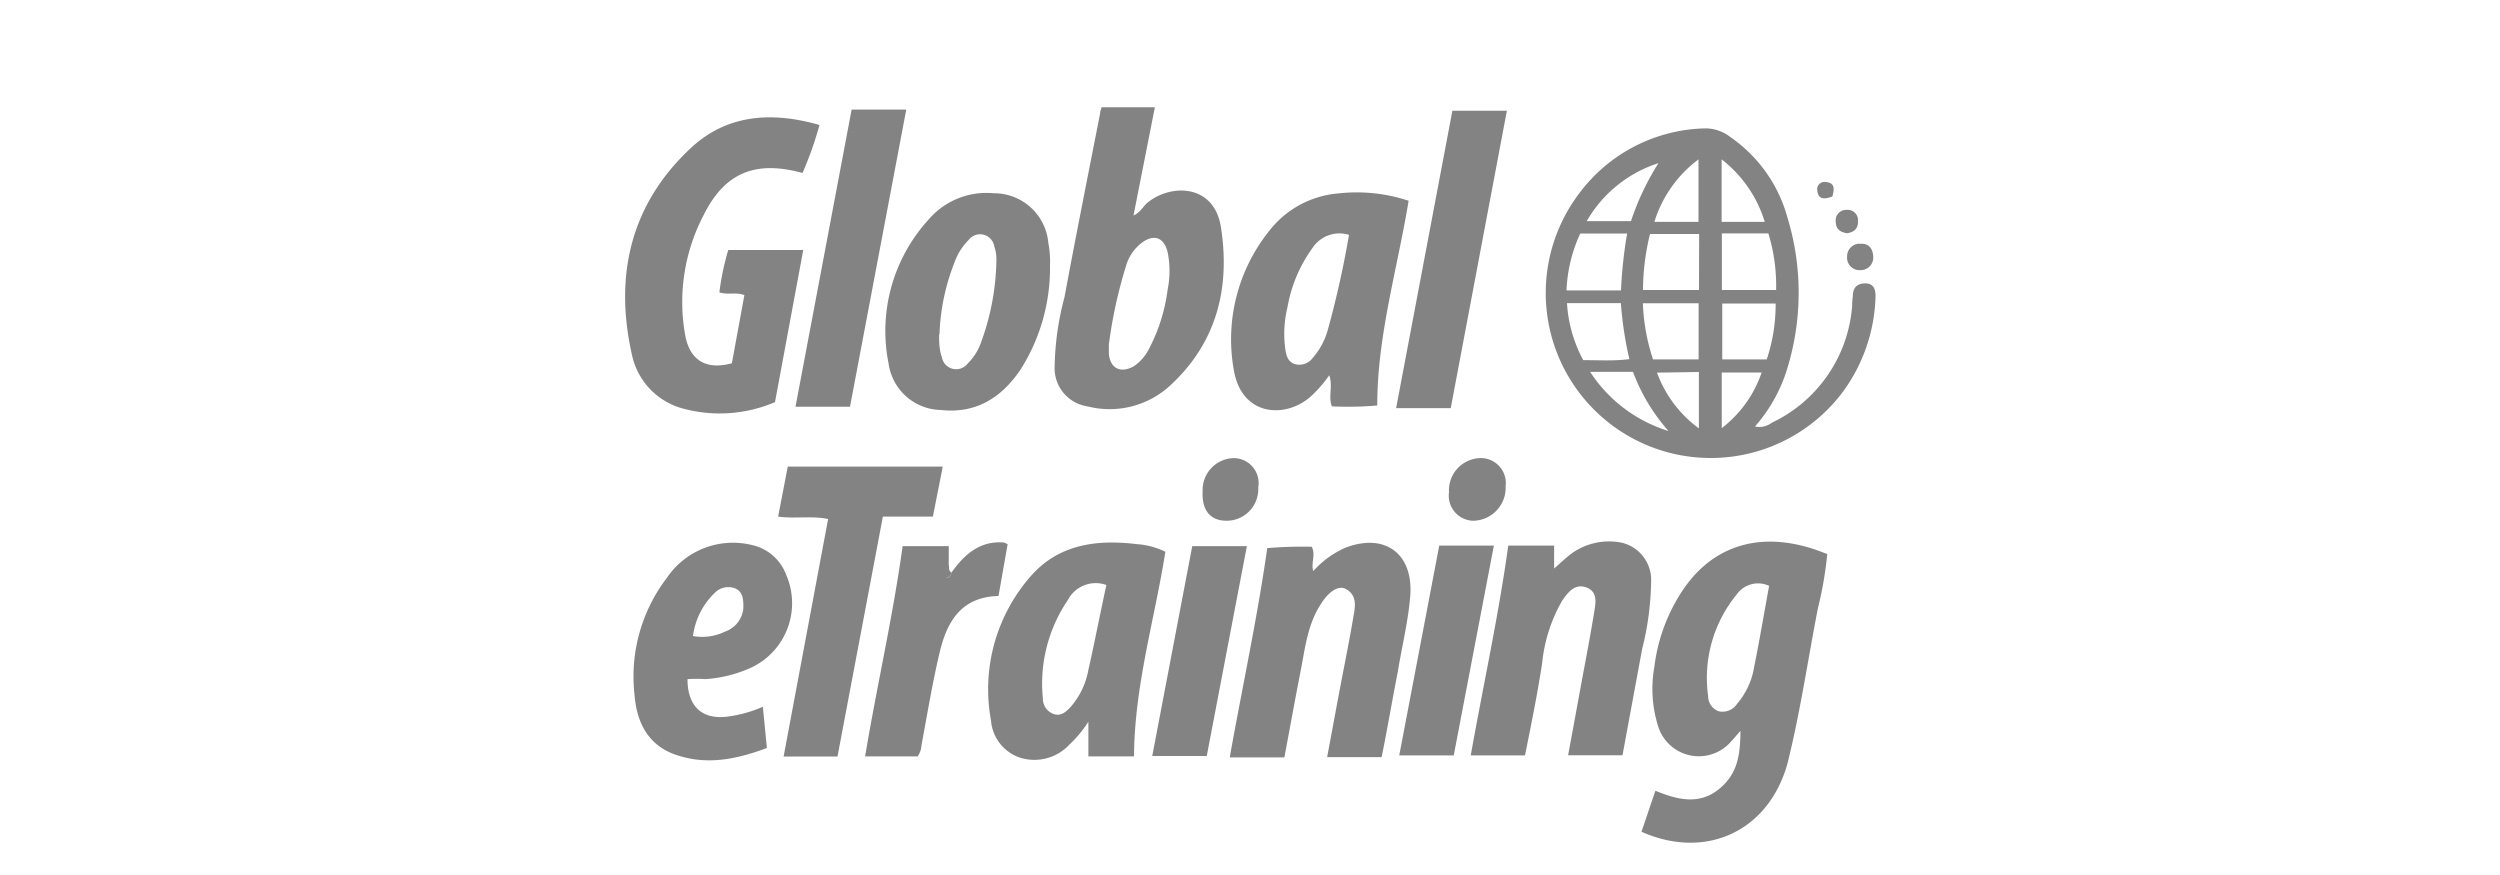
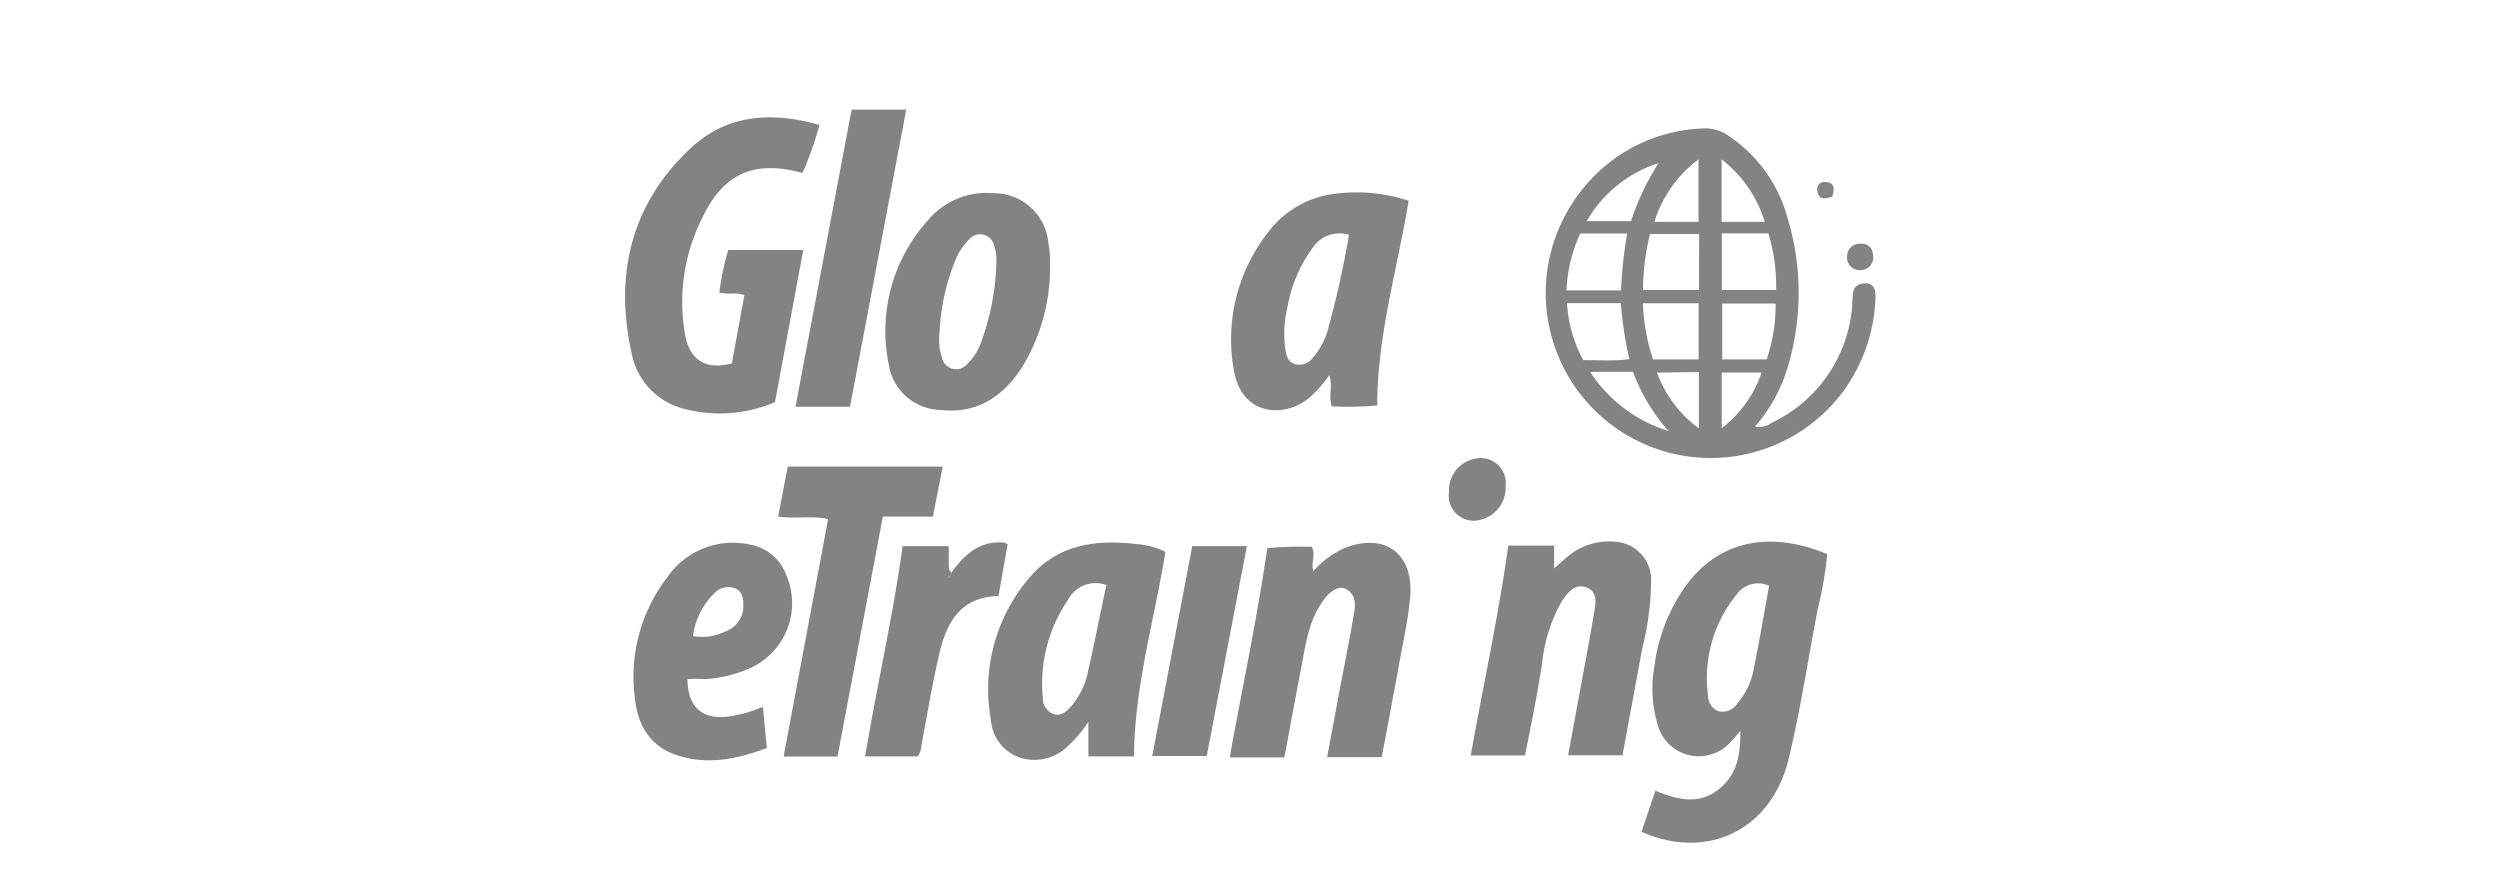
<svg xmlns="http://www.w3.org/2000/svg" id="Layer_1" data-name="Layer 1" viewBox="0 0 200 70">
  <defs>
    <style>.cls-1{fill:#838383;}</style>
  </defs>
  <title>customer-global-etraining</title>
  <g id="GHQo6b">
    <path class="cls-1" d="M140.4,34.12a1.64,1.64,0,0,0,1.34-.3,11.29,11.29,0,0,0,6.43-9.31q0-.42.06-.84c0-.62.3-1,1-1s.84.55.81,1.14a13.49,13.49,0,0,1-2.68,7.63,13.19,13.19,0,1,1-21-16,12.91,12.91,0,0,1,10.09-5.17,3.28,3.28,0,0,1,2,.71A11.51,11.51,0,0,1,143,17.42a20.58,20.58,0,0,1,.09,11.69A12.6,12.6,0,0,1,140.4,34.12Zm-4.47-15.4H132a19.15,19.15,0,0,0-.56,4.48h4.48Zm-4.5,5.54a16.17,16.17,0,0,0,.81,4.49h3.65V24.26Zm6.32-5.59V23.2h4.34a14.47,14.47,0,0,0-.62-4.53Zm-12.43,4.56h4.36a36.17,36.17,0,0,1,.49-4.55h-3.75A12,12,0,0,0,125.32,23.23Zm1.34,5.58c1.27,0,2.45.08,3.69-.08a29.07,29.07,0,0,1-.68-4.48h-4.31A10.89,10.89,0,0,0,126.66,28.81Zm15.39-4.53h-4.27v4.47h3.56A13.8,13.8,0,0,0,142.05,24.28Zm-11.57-6.59a20.75,20.75,0,0,1,2.2-4.64,10.2,10.2,0,0,0-5.74,4.64Zm-3.27,12.06a11.52,11.52,0,0,0,6.27,4.73,15,15,0,0,1-2.84-4.73Zm8.67-12v-5a9.87,9.87,0,0,0-3.53,5Zm1.85,0h3.45a10,10,0,0,0-3.45-5Zm-5.17,12.06a9.62,9.62,0,0,0,3.35,4.46V29.76Zm5.18,4.44a9.4,9.4,0,0,0,3.19-4.45h-3.19Z" />
    <path class="cls-1" d="M131.32,66.54l1.11-3.28c1.74.71,3.47,1.16,5.06-.11s1.72-2.88,1.75-4.68c-.29.32-.57.66-.89,1A3.41,3.41,0,0,1,132.62,58a9.94,9.94,0,0,1-.27-4.66,14.12,14.12,0,0,1,2.3-6.17c2.61-3.85,6.77-4.82,11.53-2.84a29.87,29.87,0,0,1-.75,4.34c-.8,4.11-1.4,8.25-2.41,12.32-.09.35-.2.7-.32,1C140.92,66.75,136.17,68.7,131.32,66.54Zm10.21-19.67a2.08,2.08,0,0,0-2.58.67,10.53,10.53,0,0,0-2.3,8.14,1.29,1.29,0,0,0,.84,1.22,1.39,1.39,0,0,0,1.48-.6,6,6,0,0,0,1.36-2.93C140.76,51.24,141.12,49.09,141.53,46.87Z" />
    <path class="cls-1" d="M64.2,13.84c-3.79-1.05-6.24,0-7.91,3.37a15,15,0,0,0-1.47,9.63c.38,2,1.68,2.78,3.73,2.22l1-5.45c-.66-.26-1.29,0-2-.22A20.71,20.71,0,0,1,58.26,20h6L62,32.17a11.24,11.24,0,0,1-7.34.52,5.67,5.67,0,0,1-4.12-4.38c-1.41-6.31-.07-12,4.73-16.47C58.15,9.15,61.74,8.9,65.56,10A28.66,28.66,0,0,1,64.2,13.84Z" />
-     <path class="cls-1" d="M88.13,8.58h4.26l-1.71,8.66c.5-.22.72-.63,1-.92,1.76-1.6,5.45-1.75,6,1.89.74,4.79-.33,9.15-4,12.57A7.15,7.15,0,0,1,87,32.51a3.08,3.08,0,0,1-2.63-3.14,23,23,0,0,1,.79-5.6c.91-4.91,1.89-9.8,2.85-14.7C88,8.92,88.08,8.77,88.13,8.58Zm.58,19c0,.24,0,.48,0,.72.11,1.18.93,1.59,2,1a3.71,3.71,0,0,0,1.24-1.45,14,14,0,0,0,1.46-4.68,7.53,7.53,0,0,0,0-3c-.29-1.17-1.08-1.47-2.05-.76a3.55,3.55,0,0,0-1.24,1.74A37.58,37.58,0,0,0,88.71,27.55Z" />
    <path class="cls-1" d="M122,60.43h-4.34c1-5.63,2.22-11.14,3-16.78h3.67v1.83c.45-.4.82-.74,1.21-1.06a5.13,5.13,0,0,1,4.22-1,3.06,3.06,0,0,1,2.33,3.13,23.23,23.23,0,0,1-.72,5.38l-1.57,8.49h-4.35c.31-1.7.62-3.35.92-5,.39-2.14.81-4.27,1.16-6.42.12-.73.32-1.65-.61-2s-1.48.38-1.95,1.06a12.54,12.54,0,0,0-1.6,5C123,55.48,122.51,57.9,122,60.43Z" />
    <path class="cls-1" d="M110.53,60.57h-4.36c.38-2,.74-4,1.11-5.93.34-1.78.7-3.56,1-5.35.14-.78.3-1.65-.59-2.16-.57-.33-1.35.14-2,1.16-1.08,1.64-1.28,3.54-1.64,5.39-.45,2.29-.86,4.58-1.3,6.91H98.38c1-5.62,2.2-11.11,3-16.74a33,33,0,0,1,3.56-.11c.34.68-.08,1.29.12,1.95a7.47,7.47,0,0,1,2.59-1.88c3.17-1.2,5.43.5,5.17,3.87-.17,2.06-.66,4-1,6.08C111.38,56,111,58.26,110.53,60.57Z" />
    <path class="cls-1" d="M90.72,60.51H87.07V57.74a9.57,9.57,0,0,1-1.51,1.82,3.83,3.83,0,0,1-3.87,1.08,3.41,3.41,0,0,1-2.41-3,13.71,13.71,0,0,1,3.14-11.5c2.24-2.6,5.3-3,8.52-2.61a6.21,6.21,0,0,1,2.29.61C92.38,49.52,90.76,54.84,90.72,60.51ZM88.51,46.8A2.51,2.51,0,0,0,85.43,48a11.89,11.89,0,0,0-2,7.88,1.3,1.3,0,0,0,.83,1.23c.59.22,1-.14,1.36-.52a6.15,6.15,0,0,0,1.45-3C87.57,51.39,88,49.15,88.51,46.8Z" />
    <path class="cls-1" d="M112.69,16.06c-.91,5.52-2.51,10.79-2.51,16.38a27.63,27.63,0,0,1-3.63.07c-.31-.79.1-1.6-.21-2.49a10,10,0,0,1-1.55,1.76c-2,1.71-5.48,1.53-6.09-2.21a13.86,13.86,0,0,1,2.76-11A7.81,7.81,0,0,1,107,15.48,13.25,13.25,0,0,1,112.69,16.06Zm-4.77,2.73A2.57,2.57,0,0,0,105,19.84a11.33,11.33,0,0,0-2,4.73,9,9,0,0,0-.16,3.47c.08.47.23.95.8,1.1a1.32,1.32,0,0,0,1.38-.51,5.77,5.77,0,0,0,1.16-2.08A77.71,77.71,0,0,0,107.92,18.79Z" />
    <path class="cls-1" d="M84,21.22a15.18,15.18,0,0,1-2.32,8.29c-1.51,2.26-3.55,3.6-6.4,3.29a4.31,4.31,0,0,1-4.19-3.7A13.22,13.22,0,0,1,74.3,17.55a6.08,6.08,0,0,1,5.18-2.09,4.36,4.36,0,0,1,4.39,4A7.63,7.63,0,0,1,84,21.22Zm-8.87,5.53c0,.44,0,.84.07,1.24a2.91,2.91,0,0,0,.15.58,1.16,1.16,0,0,0,2.06.52,4.49,4.49,0,0,0,1.12-1.83,19.78,19.78,0,0,0,1.18-6.37,3.21,3.21,0,0,0-.17-1.19,1.15,1.15,0,0,0-2.06-.49,4.67,4.67,0,0,0-1.09,1.71A17.13,17.13,0,0,0,75.16,26.75Z" />
    <path class="cls-1" d="M55,54.33c0,2.19,1.17,3.25,3.19,3a10.32,10.32,0,0,0,2.84-.79l.32,3.3c-2.46.92-4.91,1.42-7.43.49-2.16-.8-3-2.66-3.16-4.76a13,13,0,0,1,2.59-9.34,6.38,6.38,0,0,1,6.8-2.63A3.79,3.79,0,0,1,62.9,46a5.69,5.69,0,0,1-2.64,7.33,10.4,10.4,0,0,1-3.84,1C56,54.3,55.54,54.3,55,54.33Zm.42-3.45A4.17,4.17,0,0,0,58,50.53a2.19,2.19,0,0,0,1.47-1.89c0-.62,0-1.27-.64-1.56a1.51,1.51,0,0,0-1.67.37A5.81,5.81,0,0,0,55.44,50.88Z" />
    <path class="cls-1" d="M67,60.52H62.69l3.56-19c-1.31-.28-2.59,0-4-.19l.77-4h12.4l-.79,4h-4Z" />
-     <path class="cls-1" d="M116.06,32.65h-4.37c1.5-7.95,3-15.83,4.5-23.79h4.36Z" />
    <path class="cls-1" d="M68.13,8.77H72.5c-1.5,7.94-3,15.83-4.5,23.77H63.64Z" />
    <path class="cls-1" d="M76.12,45.8c1-1.4,2.24-2.56,4.19-2.4a2.11,2.11,0,0,1,.3.14l-.73,4.14c-3,.07-4.13,2.07-4.71,4.52s-1,5-1.46,7.47a1.59,1.59,0,0,1-.3.84h-4.2c.94-5.64,2.22-11.17,3-16.82h3.69v1.37a1.71,1.71,0,0,0-.16,1.18A.52.52,0,0,0,76.12,45.8Z" />
-     <path class="cls-1" d="M115.14,43.65h4.37L116.3,60.43h-4.36Z" />
    <path class="cls-1" d="M96.54,60.48H92.18c1.07-5.62,2.13-11.19,3.2-16.79h4.37C98.68,49.3,97.62,54.86,96.54,60.48Z" />
    <path class="cls-1" d="M115.92,39.39a2.58,2.58,0,0,1,2.43-2.74,2,2,0,0,1,2.1,2.25,2.64,2.64,0,0,1-2.58,2.76A2,2,0,0,1,115.92,39.39Z" />
-     <path class="cls-1" d="M100.66,39a2.53,2.53,0,0,1-2.53,2.66c-1.3,0-2-.83-1.92-2.37a2.55,2.55,0,0,1,2.43-2.64A2,2,0,0,1,100.66,39Z" />
    <path class="cls-1" d="M149.86,20.61a1,1,0,0,1-1,1,1,1,0,0,1-1.09-1.11,1,1,0,0,1,1.08-1C149.47,19.47,149.85,19.84,149.86,20.61Z" />
-     <path class="cls-1" d="M147.77,18.66c-.53-.08-.9-.31-.91-.92a.84.84,0,0,1,.87-.95.83.83,0,0,1,.91.9C148.66,18.29,148.33,18.57,147.77,18.66Z" />
    <path class="cls-1" d="M146.59,15.72c-.66.24-1.14.25-1.21-.5a.58.58,0,0,1,.66-.66C146.82,14.62,146.75,15.13,146.59,15.72Z" />
    <path class="cls-1" d="M76.12,45.8a.52.52,0,0,1-.42.44,1.71,1.71,0,0,1,.16-1.18C76,45.28,75.8,45.63,76.12,45.8Z" />
  </g>
</svg>